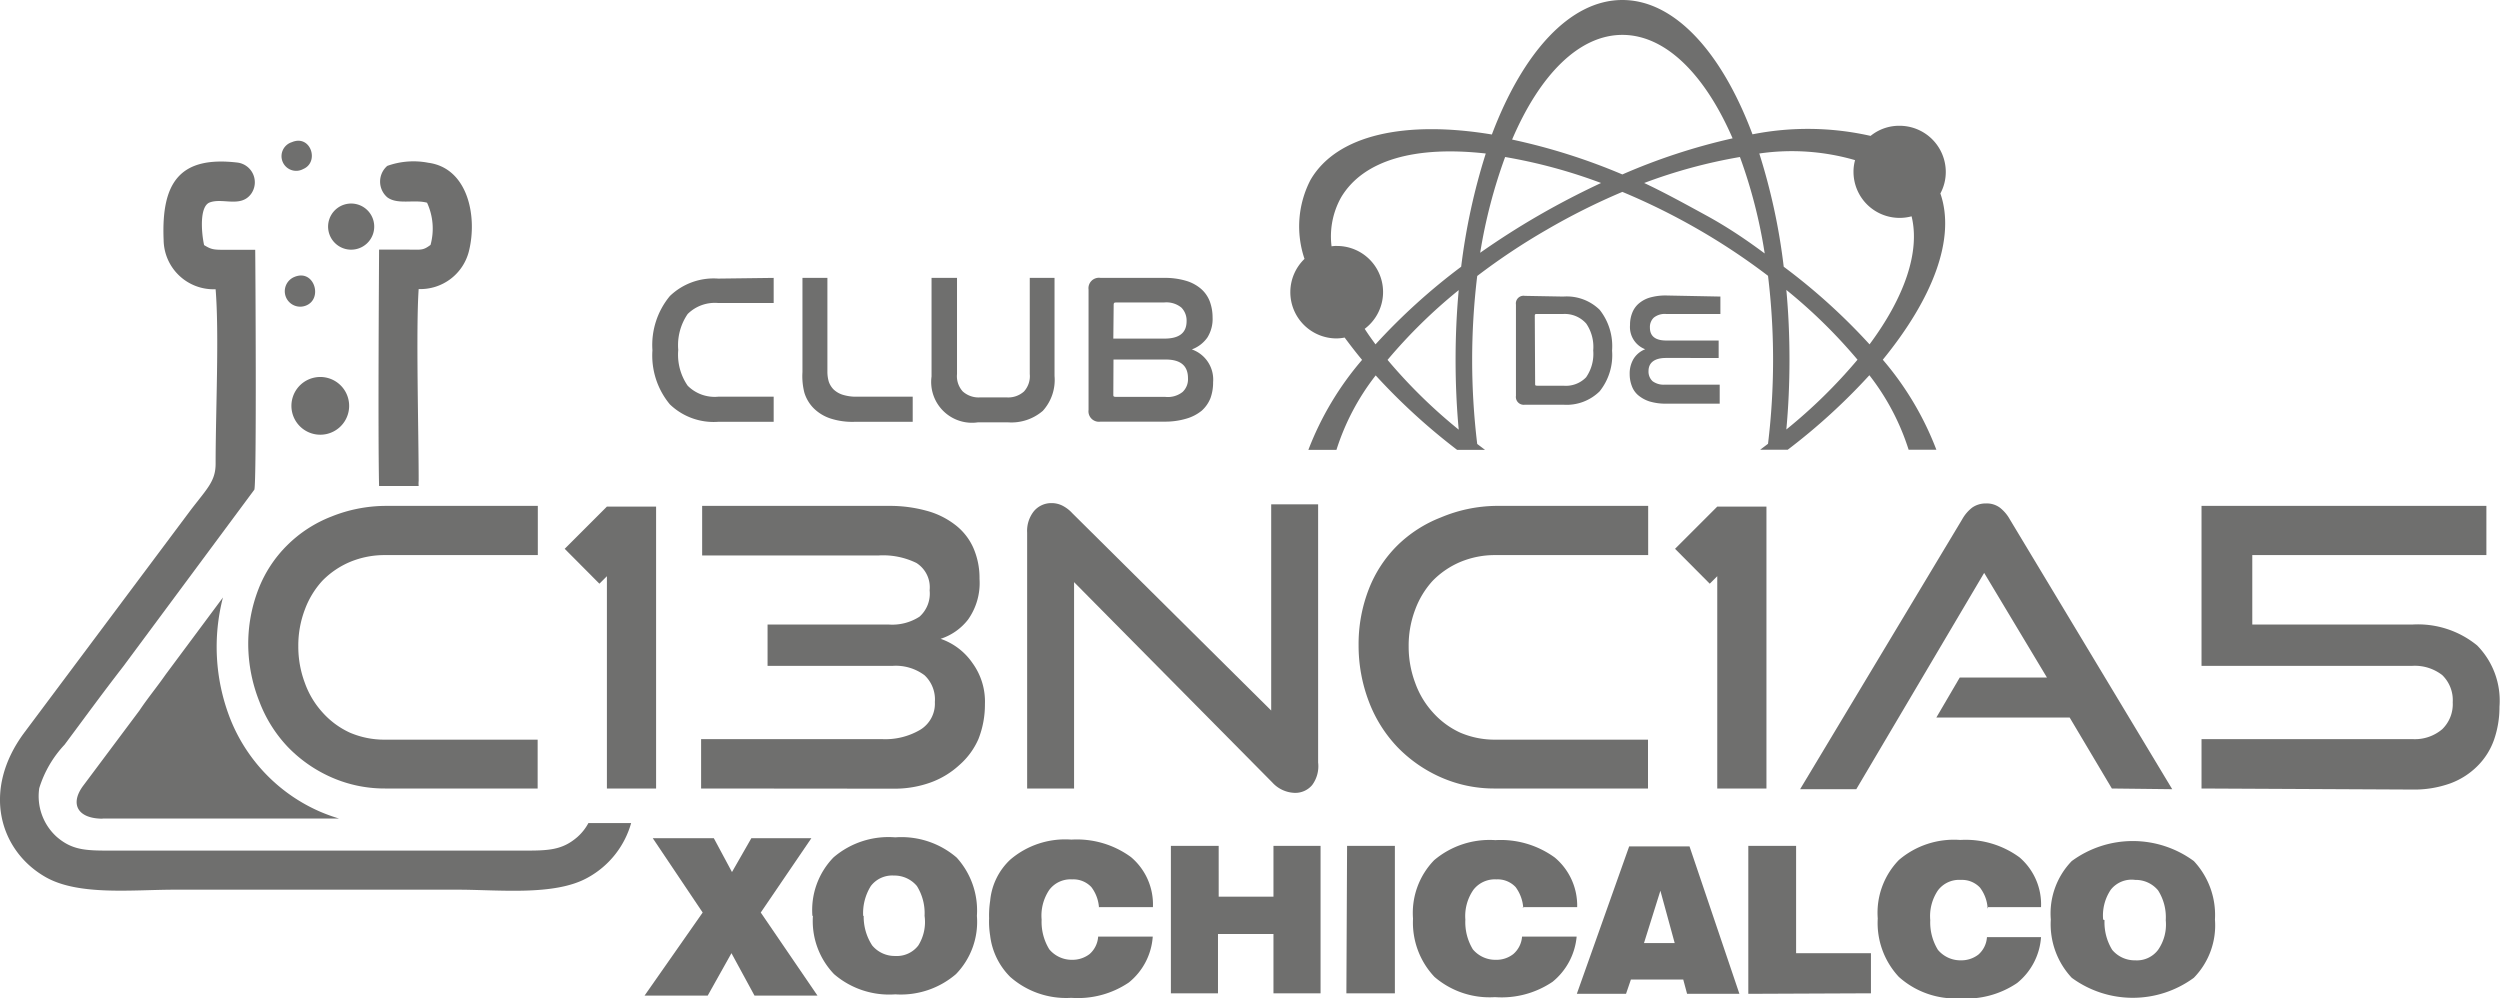
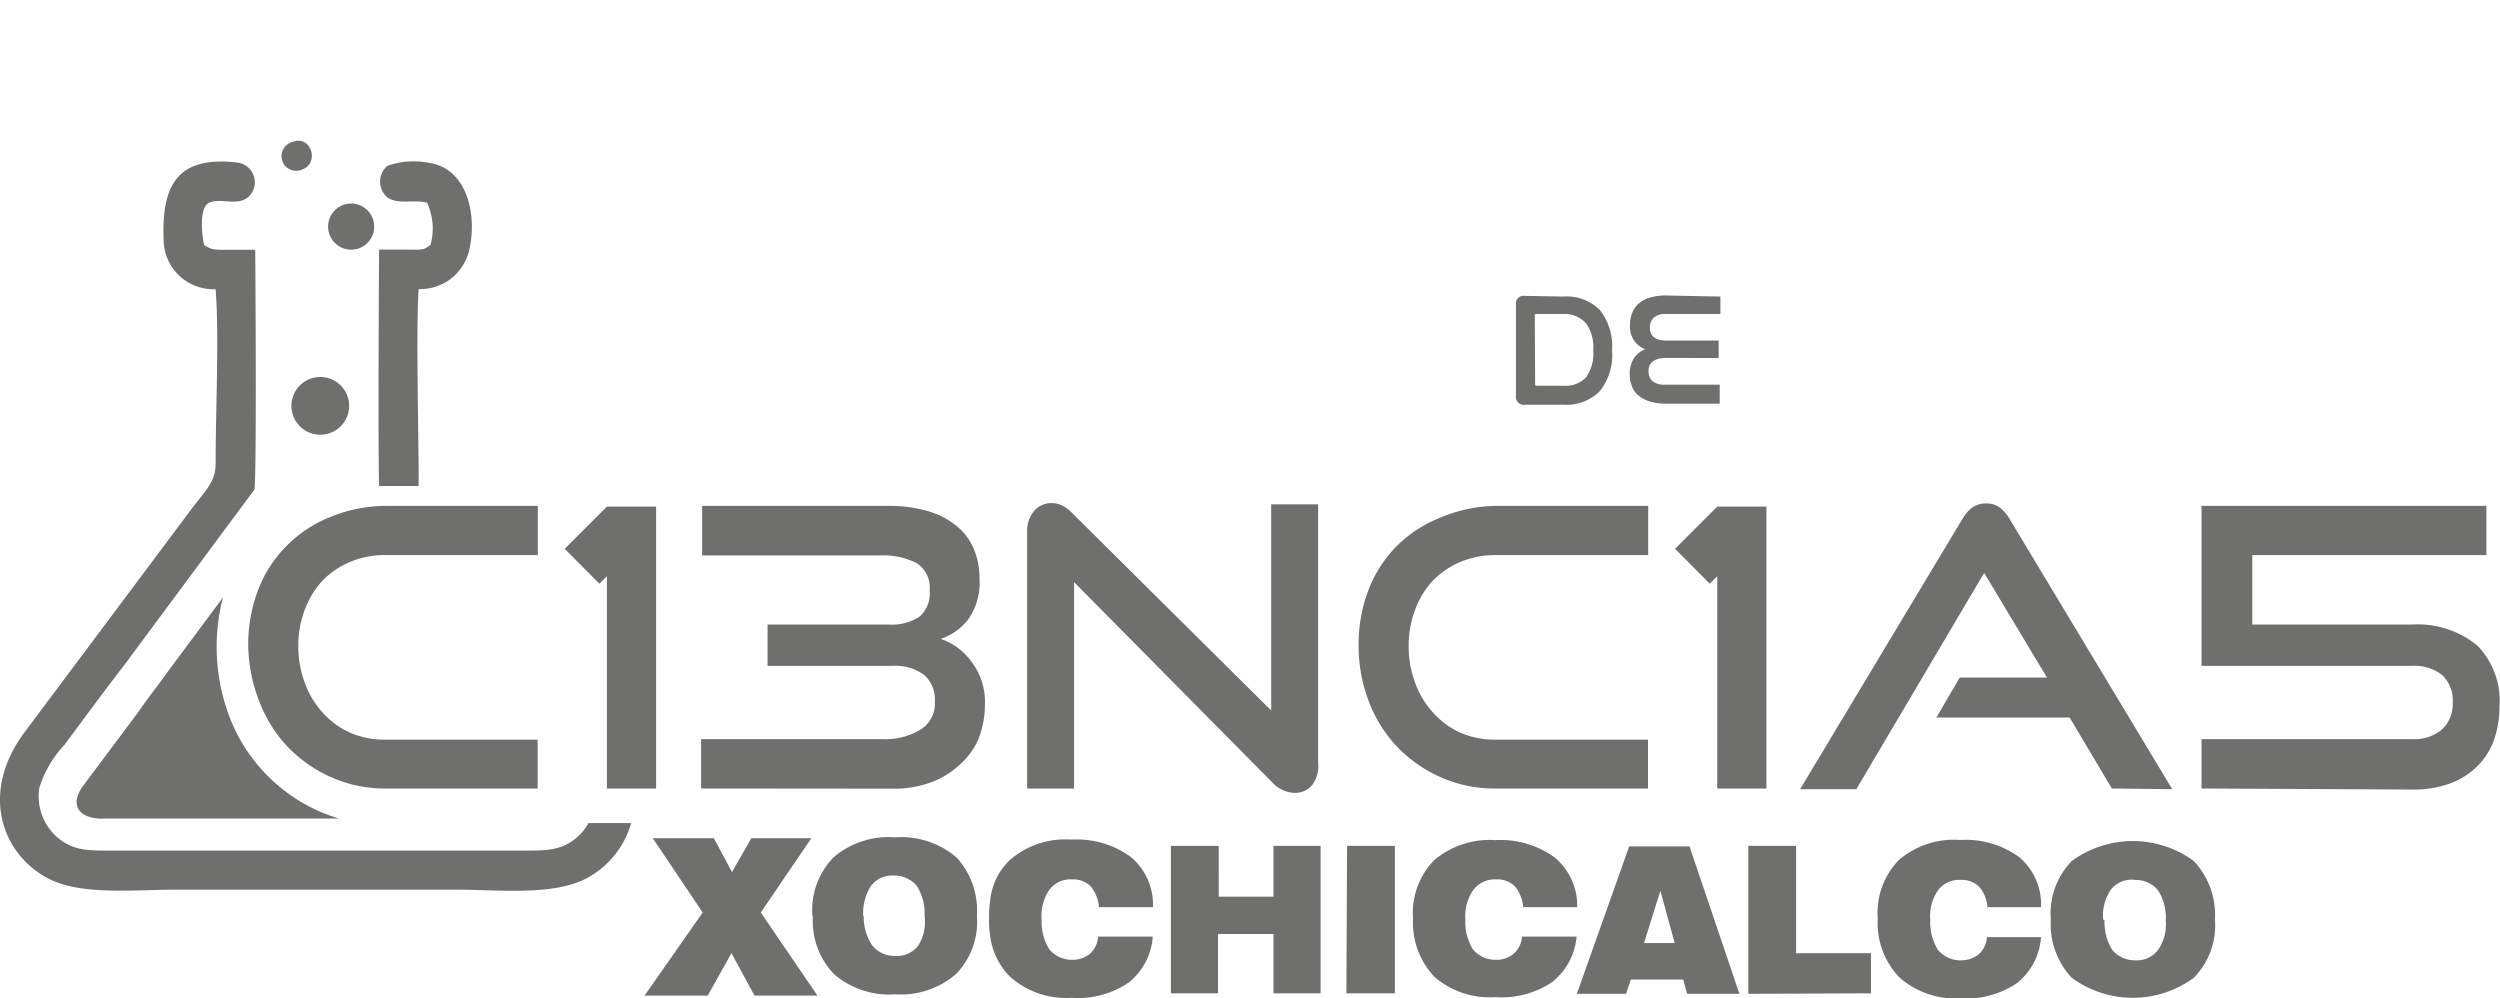
<svg xmlns="http://www.w3.org/2000/svg" id="Capa_1" data-name="Capa 1" viewBox="0 0 143.31 57.22">
  <defs>
    <style>.cls-1{fill:#6f6f6e;fill-rule:evenodd;}</style>
  </defs>
  <title>creo que es lo de prepa</title>
  <path class="cls-1" d="M5.88,46.92H19.43a10.29,10.29,0,0,1-1.1-.4,9.7,9.7,0,0,1-5.18-5.44,11.32,11.32,0,0,1-.37-6.83L9.5,38.66C9,39.38,8.48,40,8,40.72L4.8,45c-.83,1.08-.35,1.93,1.08,1.93" />
  <path class="cls-1" d="M24,27.86a1.43,1.43,0,0,1,0-.29c0-2.81-.16-8.74,0-11a2.87,2.87,0,0,0,2.88-2.17c.5-2-.06-4.77-2.33-5.07a4.45,4.45,0,0,0-2.35.18,1.19,1.19,0,0,0,0,1.8c.59.44,1.54.11,2.28.31a3.54,3.54,0,0,1,.2,2.42c-.41.3-.49.28-1.2.27H21.73c0,.52-.07,10.46,0,13.55H24ZM12.36,16.58c.21,2.6,0,7,0,10,0,1-.48,1.42-1.43,2.66L1.39,42C-1.08,45.33,0,48.78,2.6,50.27c1.89,1.09,5,.73,7.43.73H26.22c2.39,0,5.58.37,7.47-.69a5.16,5.16,0,0,0,2.49-3.13H33.73a2.86,2.86,0,0,1-.62.79c-.9.79-1.72.79-3.17.79H6.42c-1.45,0-2.26,0-3.17-.79a3.14,3.14,0,0,1-1-2.79A6.38,6.38,0,0,1,3.7,42.69c1.14-1.53,2.21-3,3.36-4.48l7.52-10.14c.14-.42.06-13.13.05-13.75H13c-.74,0-.86,0-1.3-.27-.15-.68-.28-2.2.31-2.44.74-.29,1.78.31,2.38-.49a1.14,1.14,0,0,0-.77-1.8c-3.31-.39-4.38,1.13-4.24,4.44A2.86,2.86,0,0,0,12.36,16.58Z" />
  <path class="cls-1" d="M19.84,11.7a1.32,1.32,0,0,0,.58,2.58,1.32,1.32,0,0,0-.58-2.58" />
-   <path class="cls-1" d="M16.89,15.87a.88.88,0,1,0,.64,1.65c1-.38.49-2.11-.64-1.65" />
  <path class="cls-1" d="M16.73,8.15a.84.84,0,1,0,.65,1.54c.95-.4.43-2-.65-1.54" />
  <path class="cls-1" d="M18,21.65a1.65,1.65,0,0,0,.72,3.23A1.65,1.65,0,0,0,18,21.65" />
-   <path class="cls-1" d="M63.82,19.41h2.93c.85,0,1.27-.33,1.27-1a1.06,1.06,0,0,0-.3-.78,1.36,1.36,0,0,0-1-.29H64c-.11,0-.16,0-.16.15Zm0,3.21c0,.09,0,.13.16.13h2.81a1.36,1.36,0,0,0,1-.28,1,1,0,0,0,.31-.79c0-.71-.42-1.07-1.27-1.07h-3Zm2.9-6.69A4.2,4.2,0,0,1,68,16.1a2.31,2.31,0,0,1,.85.46,1.8,1.8,0,0,1,.5.72,2.63,2.63,0,0,1,.16.91,2,2,0,0,1-.3,1.16,1.88,1.88,0,0,1-.89.68,1.83,1.83,0,0,1,1.22,1.88,2.63,2.63,0,0,1-.15.91,1.91,1.91,0,0,1-.5.72A2.47,2.47,0,0,1,68,24a4.22,4.22,0,0,1-1.26.17H63.09a.6.6,0,0,1-.69-.67V16.6a.6.6,0,0,1,.69-.67Zm-11.86,0v5.51a1.3,1.3,0,0,0,.33,1,1.36,1.36,0,0,0,1,.34H57.7a1.35,1.35,0,0,0,1-.34,1.3,1.3,0,0,0,.33-1V15.93h1.42v5.62a2.64,2.64,0,0,1-.67,2,2.76,2.76,0,0,1-2,.66H56.06a2.34,2.34,0,0,1-2.66-2.63V15.93Zm-7.43,0v5.39a2,2,0,0,0,.08.56,1.18,1.18,0,0,0,.28.45,1.37,1.37,0,0,0,.52.3,2.59,2.59,0,0,0,.81.11h3.2v1.44H49A4.07,4.07,0,0,1,47.64,24a2.46,2.46,0,0,1-1-.6,2.18,2.18,0,0,1-.53-.89A3.8,3.8,0,0,1,46,21.33v-5.4Zm-3.08,0v1.44H41.17a2.21,2.21,0,0,0-1.75.63,3.16,3.16,0,0,0-.54,2.06,3.13,3.13,0,0,0,.54,2.05,2.18,2.18,0,0,0,1.75.63h3.18v1.44H41.17a3.62,3.62,0,0,1-2.77-1,4.38,4.38,0,0,1-1-3.1,4.4,4.4,0,0,1,1-3.11,3.62,3.62,0,0,1,2.77-1Z" />
  <path class="cls-1" d="M22.07,45.2A7.54,7.54,0,0,1,19,44.56a7.9,7.9,0,0,1-2.49-1.73,7.77,7.77,0,0,1-1.64-2.61A9,9,0,0,1,14.23,37a8.69,8.69,0,0,1,.59-3.24,7.2,7.2,0,0,1,1.64-2.5A7.39,7.39,0,0,1,19,29.61,8.4,8.4,0,0,1,22.07,29h8.76v2.82H22.07a5.14,5.14,0,0,0-2,.39,4.87,4.87,0,0,0-1.59,1.08,5,5,0,0,0-1,1.64,5.79,5.79,0,0,0-.38,2.12,5.9,5.9,0,0,0,.38,2.11,5,5,0,0,0,1,1.67A4.77,4.77,0,0,0,20.06,42a5,5,0,0,0,2,.4h8.76V45.2Z" />
  <polygon class="cls-1" points="34.79 45.2 34.79 33.03 34.36 33.46 32.37 31.46 34.79 29.04 34.79 29.04 37.61 29.04 37.61 45.2 34.79 45.2" />
  <path class="cls-1" d="M40.19,45.2V42.37H50.57a3.94,3.94,0,0,0,2.17-.53,1.75,1.75,0,0,0,.85-1.6A1.9,1.9,0,0,0,53,38.71a2.74,2.74,0,0,0-1.83-.54H44V35.8h6.93a2.88,2.88,0,0,0,1.78-.45,1.77,1.77,0,0,0,.58-1.51,1.65,1.65,0,0,0-.76-1.57,4.35,4.35,0,0,0-2.15-.43H40.25V29H50.94a7.88,7.88,0,0,1,2.14.27,4.64,4.64,0,0,1,1.64.79,3.4,3.4,0,0,1,1.06,1.31,4.3,4.3,0,0,1,.37,1.81,3.62,3.62,0,0,1-.66,2.34,3.26,3.26,0,0,1-1.57,1.1A3.65,3.65,0,0,1,55.74,38a3.75,3.75,0,0,1,.72,2.36,5.37,5.37,0,0,1-.37,2A4.22,4.22,0,0,1,55,43.85a4.89,4.89,0,0,1-1.64,1,6.08,6.08,0,0,1-2.14.36Z" />
  <path class="cls-1" d="M61.57,33.37V45.2H58.88V30.53a1.81,1.81,0,0,1,.39-1.23,1.3,1.3,0,0,1,1-.46,1.38,1.38,0,0,1,.6.13,2,2,0,0,1,.6.45l11.4,11.31V28.91h2.69v14.8A1.81,1.81,0,0,1,75.22,45a1.26,1.26,0,0,1-1,.45,1.81,1.81,0,0,1-1.29-.6Z" />
  <path class="cls-1" d="M85.72,45.2a7.54,7.54,0,0,1-3.12-.64,7.9,7.9,0,0,1-2.49-1.73,7.77,7.77,0,0,1-1.64-2.61A9,9,0,0,1,77.88,37a8.69,8.69,0,0,1,.59-3.24,7.2,7.2,0,0,1,1.64-2.5,7.39,7.39,0,0,1,2.49-1.6A8.4,8.4,0,0,1,85.72,29h8.76v2.82H85.72a5.14,5.14,0,0,0-2,.39,4.87,4.87,0,0,0-1.59,1.08,5,5,0,0,0-1,1.64,5.79,5.79,0,0,0-.38,2.12,5.9,5.9,0,0,0,.38,2.11,5,5,0,0,0,1,1.67A4.77,4.77,0,0,0,83.71,42a5,5,0,0,0,2,.4h8.76V45.2Z" />
  <polygon class="cls-1" points="98.44 45.2 98.44 33.03 98.01 33.46 96.02 31.46 98.44 29.04 98.44 29.04 101.26 29.04 101.26 45.2 98.44 45.2" />
  <path class="cls-1" d="M121.06,45.2l-2.42-4.07H111l1.34-2.29h5l-3.6-6-7.33,12.4h-3.22l9.29-15.47a2.22,2.22,0,0,1,.57-.67,1.35,1.35,0,0,1,.8-.24,1.26,1.26,0,0,1,.79.24,2.22,2.22,0,0,1,.57.67l9.31,15.47Z" />
  <path class="cls-1" d="M126.2,45.2V42.37h12.11A2.42,2.42,0,0,0,140,41.8a2,2,0,0,0,.6-1.54,2,2,0,0,0-.6-1.56,2.56,2.56,0,0,0-1.73-.53H126.2V29h16.33v2.82H129.11V35.8h9.2A5.36,5.36,0,0,1,142,37a4.51,4.51,0,0,1,1.28,3.51,5.72,5.72,0,0,1-.31,1.89,4,4,0,0,1-.94,1.5,4.3,4.3,0,0,1-1.55,1,6.11,6.11,0,0,1-2.2.36Z" />
  <path class="cls-1" d="M98.62,17V18h-3.1a1,1,0,0,0-.72.21.74.74,0,0,0-.22.57c0,.49.31.74.94.74h3v1H95.5c-.63,0-1,.25-1,.75a.75.75,0,0,0,.23.58,1.07,1.07,0,0,0,.71.2h3.14v1.09H95.49a3.18,3.18,0,0,1-.94-.13,1.93,1.93,0,0,1-.65-.36,1.26,1.26,0,0,1-.36-.53,1.89,1.89,0,0,1-.12-.67,1.63,1.63,0,0,1,.23-.89,1.37,1.37,0,0,1,.66-.54,1.36,1.36,0,0,1-.87-1.39,1.83,1.83,0,0,1,.12-.68,1.34,1.34,0,0,1,.37-.54,1.71,1.71,0,0,1,.64-.35,3.28,3.28,0,0,1,1-.12ZM88,22c0,.08,0,.11.12.11h1.5a1.61,1.61,0,0,0,1.3-.48,2.35,2.35,0,0,0,.41-1.54,2.37,2.37,0,0,0-.4-1.54A1.64,1.64,0,0,0,89.6,18H88.1c-.08,0-.12,0-.12.11Zm1.62-5a2.7,2.7,0,0,1,2.08.76,3.36,3.36,0,0,1,.71,2.34,3.31,3.31,0,0,1-.71,2.33,2.7,2.7,0,0,1-2.08.77H87.41a.45.45,0,0,1-.51-.51V17.46a.44.44,0,0,1,.51-.5Z" />
  <path class="cls-1" d="M63,52.06a2.18,2.18,0,0,0-.44-1.21,1.41,1.41,0,0,0-1.1-.44,1.52,1.52,0,0,0-1.31.6,2.64,2.64,0,0,0-.44,1.71,3,3,0,0,0,.44,1.7,1.68,1.68,0,0,0,1.31.6,1.61,1.61,0,0,0,1-.33,1.45,1.45,0,0,0,.49-1h3.13a3.7,3.7,0,0,1-1.37,2.63,5.21,5.21,0,0,1-3.3.88A4.84,4.84,0,0,1,57.91,56a4,4,0,0,1-1.15-2.36,5,5,0,0,1-.06-1,5.49,5.49,0,0,1,.06-1,3.69,3.69,0,0,1,1.15-2.36,4.84,4.84,0,0,1,3.51-1.15,5.25,5.25,0,0,1,3.41,1A3.55,3.55,0,0,1,66.09,52H63Zm4.12,4.88V48.49h2.74V51.4H73V48.49H75.7v8.45H73v-3.4H69.82v3.4Zm10.1-8.45h2.74v8.45H77.18Zm10.1,3.57a2.26,2.26,0,0,0-.44-1.21,1.41,1.41,0,0,0-1.1-.44,1.55,1.55,0,0,0-1.32.6A2.64,2.64,0,0,0,84,52.72a3,3,0,0,0,.43,1.7,1.68,1.68,0,0,0,1.32.6,1.56,1.56,0,0,0,1-.33,1.46,1.46,0,0,0,.5-1h3.13A3.78,3.78,0,0,1,89,56.28a5.21,5.21,0,0,1-3.3.88A4.84,4.84,0,0,1,82.23,56,4.53,4.53,0,0,1,81,52.66a4.34,4.34,0,0,1,1.21-3.35,4.92,4.92,0,0,1,3.51-1.15,5.27,5.27,0,0,1,3.41,1A3.59,3.59,0,0,1,90.41,52H87.28Zm6.92,2H96l-.82-3Zm-3.85,2.91,3-8.45h3.46l2.86,8.45h-3l-.22-.82h-3l-.28.82Zm9.83,0V48.49h2.74v6.15h4.29v2.3Zm13.72-4.88a2.18,2.18,0,0,0-.44-1.21,1.41,1.41,0,0,0-1.09-.44,1.52,1.52,0,0,0-1.32.6,2.64,2.64,0,0,0-.44,1.71,3,3,0,0,0,.44,1.7,1.68,1.68,0,0,0,1.32.6,1.6,1.6,0,0,0,1-.33,1.45,1.45,0,0,0,.49-1H117a3.7,3.7,0,0,1-1.37,2.63,5.2,5.2,0,0,1-3.29.88A4.85,4.85,0,0,1,108.85,56a4.53,4.53,0,0,1-1.21-3.35,4.34,4.34,0,0,1,1.21-3.35,4.85,4.85,0,0,1,3.52-1.15,5.22,5.22,0,0,1,3.4,1A3.55,3.55,0,0,1,117,52H113.9Zm6.7.66a3,3,0,0,0,.44,1.7,1.68,1.68,0,0,0,1.32.6,1.52,1.52,0,0,0,1.31-.6,2.54,2.54,0,0,0,.44-1.7,2.87,2.87,0,0,0-.44-1.71,1.66,1.66,0,0,0-1.31-.6A1.52,1.52,0,0,0,121,51a2.64,2.64,0,0,0-.44,1.71m-3,0a4.32,4.32,0,0,1,1.2-3.35,5.91,5.91,0,0,1,7,0,4.52,4.52,0,0,1,1.21,3.35,4.3,4.3,0,0,1-1.21,3.34,5.91,5.91,0,0,1-7,0,4.49,4.49,0,0,1-1.2-3.34M49.51,52.5A3,3,0,0,0,50,54.2a1.68,1.68,0,0,0,1.32.6,1.55,1.55,0,0,0,1.32-.6A2.54,2.54,0,0,0,53,52.5a2.94,2.94,0,0,0-.44-1.71,1.68,1.68,0,0,0-1.32-.6,1.54,1.54,0,0,0-1.32.6,2.94,2.94,0,0,0-.44,1.71m-2.91,0a4.33,4.33,0,0,1,1.21-3.35A4.84,4.84,0,0,1,51.32,48a4.85,4.85,0,0,1,3.52,1.16A4.51,4.51,0,0,1,56,52.5a4.3,4.3,0,0,1-1.2,3.34A4.85,4.85,0,0,1,51.32,57a4.84,4.84,0,0,1-3.51-1.16A4.39,4.39,0,0,1,46.6,52.5" />
  <polygon class="cls-1" points="36.95 57.07 40.28 52.31 37.42 48.05 40.92 48.05 41.96 49.99 43.07 48.05 46.51 48.05 43.61 52.31 46.86 57.07 43.25 57.07 41.93 54.64 40.57 57.07 36.95 57.07" />
-   <path class="cls-1" d="M102.4,24.62a29.86,29.86,0,0,0,4.08-4,29.82,29.82,0,0,0-4.08-4c.12,1.29.18,2.63.18,4s-.06,2.71-.18,4M84.85,14.49c1.07-.75,2.19-1.47,3.37-2.15s2.38-1.3,3.56-1.85A30.14,30.14,0,0,0,86.28,9,29.72,29.72,0,0,0,84.85,14.49Zm-1.23,2.14a29.82,29.82,0,0,0-4.08,4,29.86,29.86,0,0,0,4.08,4c-.12-1.29-.18-2.63-.18-4S83.5,17.92,83.62,16.63ZM99.74,9a29,29,0,0,1,1.42,5.53C100.1,13.74,99,13,97.79,12.34s-2.37-1.3-3.54-1.85A29.83,29.83,0,0,1,99.74,9ZM76.64,14.1a2.64,2.64,0,0,1,1.59,4.75c.19.3.4.59.62.89a35.22,35.22,0,0,1,4.91-4.45A35.93,35.93,0,0,1,85.17,8.8c-4-.45-7,.35-8.29,2.51a4.58,4.58,0,0,0-.55,2.81A1.56,1.56,0,0,1,76.64,14.1Zm32.94-1.7a2.61,2.61,0,0,1-.69.09,2.64,2.64,0,0,1-2.64-2.64,2.46,2.46,0,0,1,.09-.67,13,13,0,0,0-5.49-.38,35.11,35.11,0,0,1,1.4,6.49,34.77,34.77,0,0,1,4.92,4.45C109.16,17.06,110.08,14.45,109.58,12.4Zm-.69-5.19a2.65,2.65,0,0,1,2.65,2.64,2.59,2.59,0,0,1-.31,1.24c.89,2.57-.42,6-3.3,9.53A17.52,17.52,0,0,1,111,25.78h-1.59a13.62,13.62,0,0,0-2.25-4.27,35,35,0,0,1-4.68,4.27H100.9l.45-.34a40.12,40.12,0,0,0,0-9.63,37.33,37.33,0,0,0-4-2.66A37.82,37.82,0,0,0,93,11a37.82,37.82,0,0,0-4.32,2.16,37.33,37.33,0,0,0-4,2.66,40.12,40.12,0,0,0,0,9.63l.45.34h-1.6a35.56,35.56,0,0,1-4.67-4.27,13.62,13.62,0,0,0-2.25,4.27H75a17.52,17.52,0,0,1,3.08-5.16c-.35-.42-.68-.85-1-1.28a2.5,2.5,0,0,1-.47.05,2.65,2.65,0,0,1-1.83-4.56,5.79,5.79,0,0,1,.34-4.52c1.51-2.61,5.46-3.43,10.4-2.61C87.3,3,90,0,93,0s5.7,3,7.46,7.7a16.32,16.32,0,0,1,6.77.09A2.59,2.59,0,0,1,108.89,7.21ZM93,2c2.49,0,4.74,2.29,6.32,5.93A34.92,34.92,0,0,0,93,10a34.92,34.92,0,0,0-6.32-2C88.27,4.28,90.52,2,93,2Z" />
</svg>